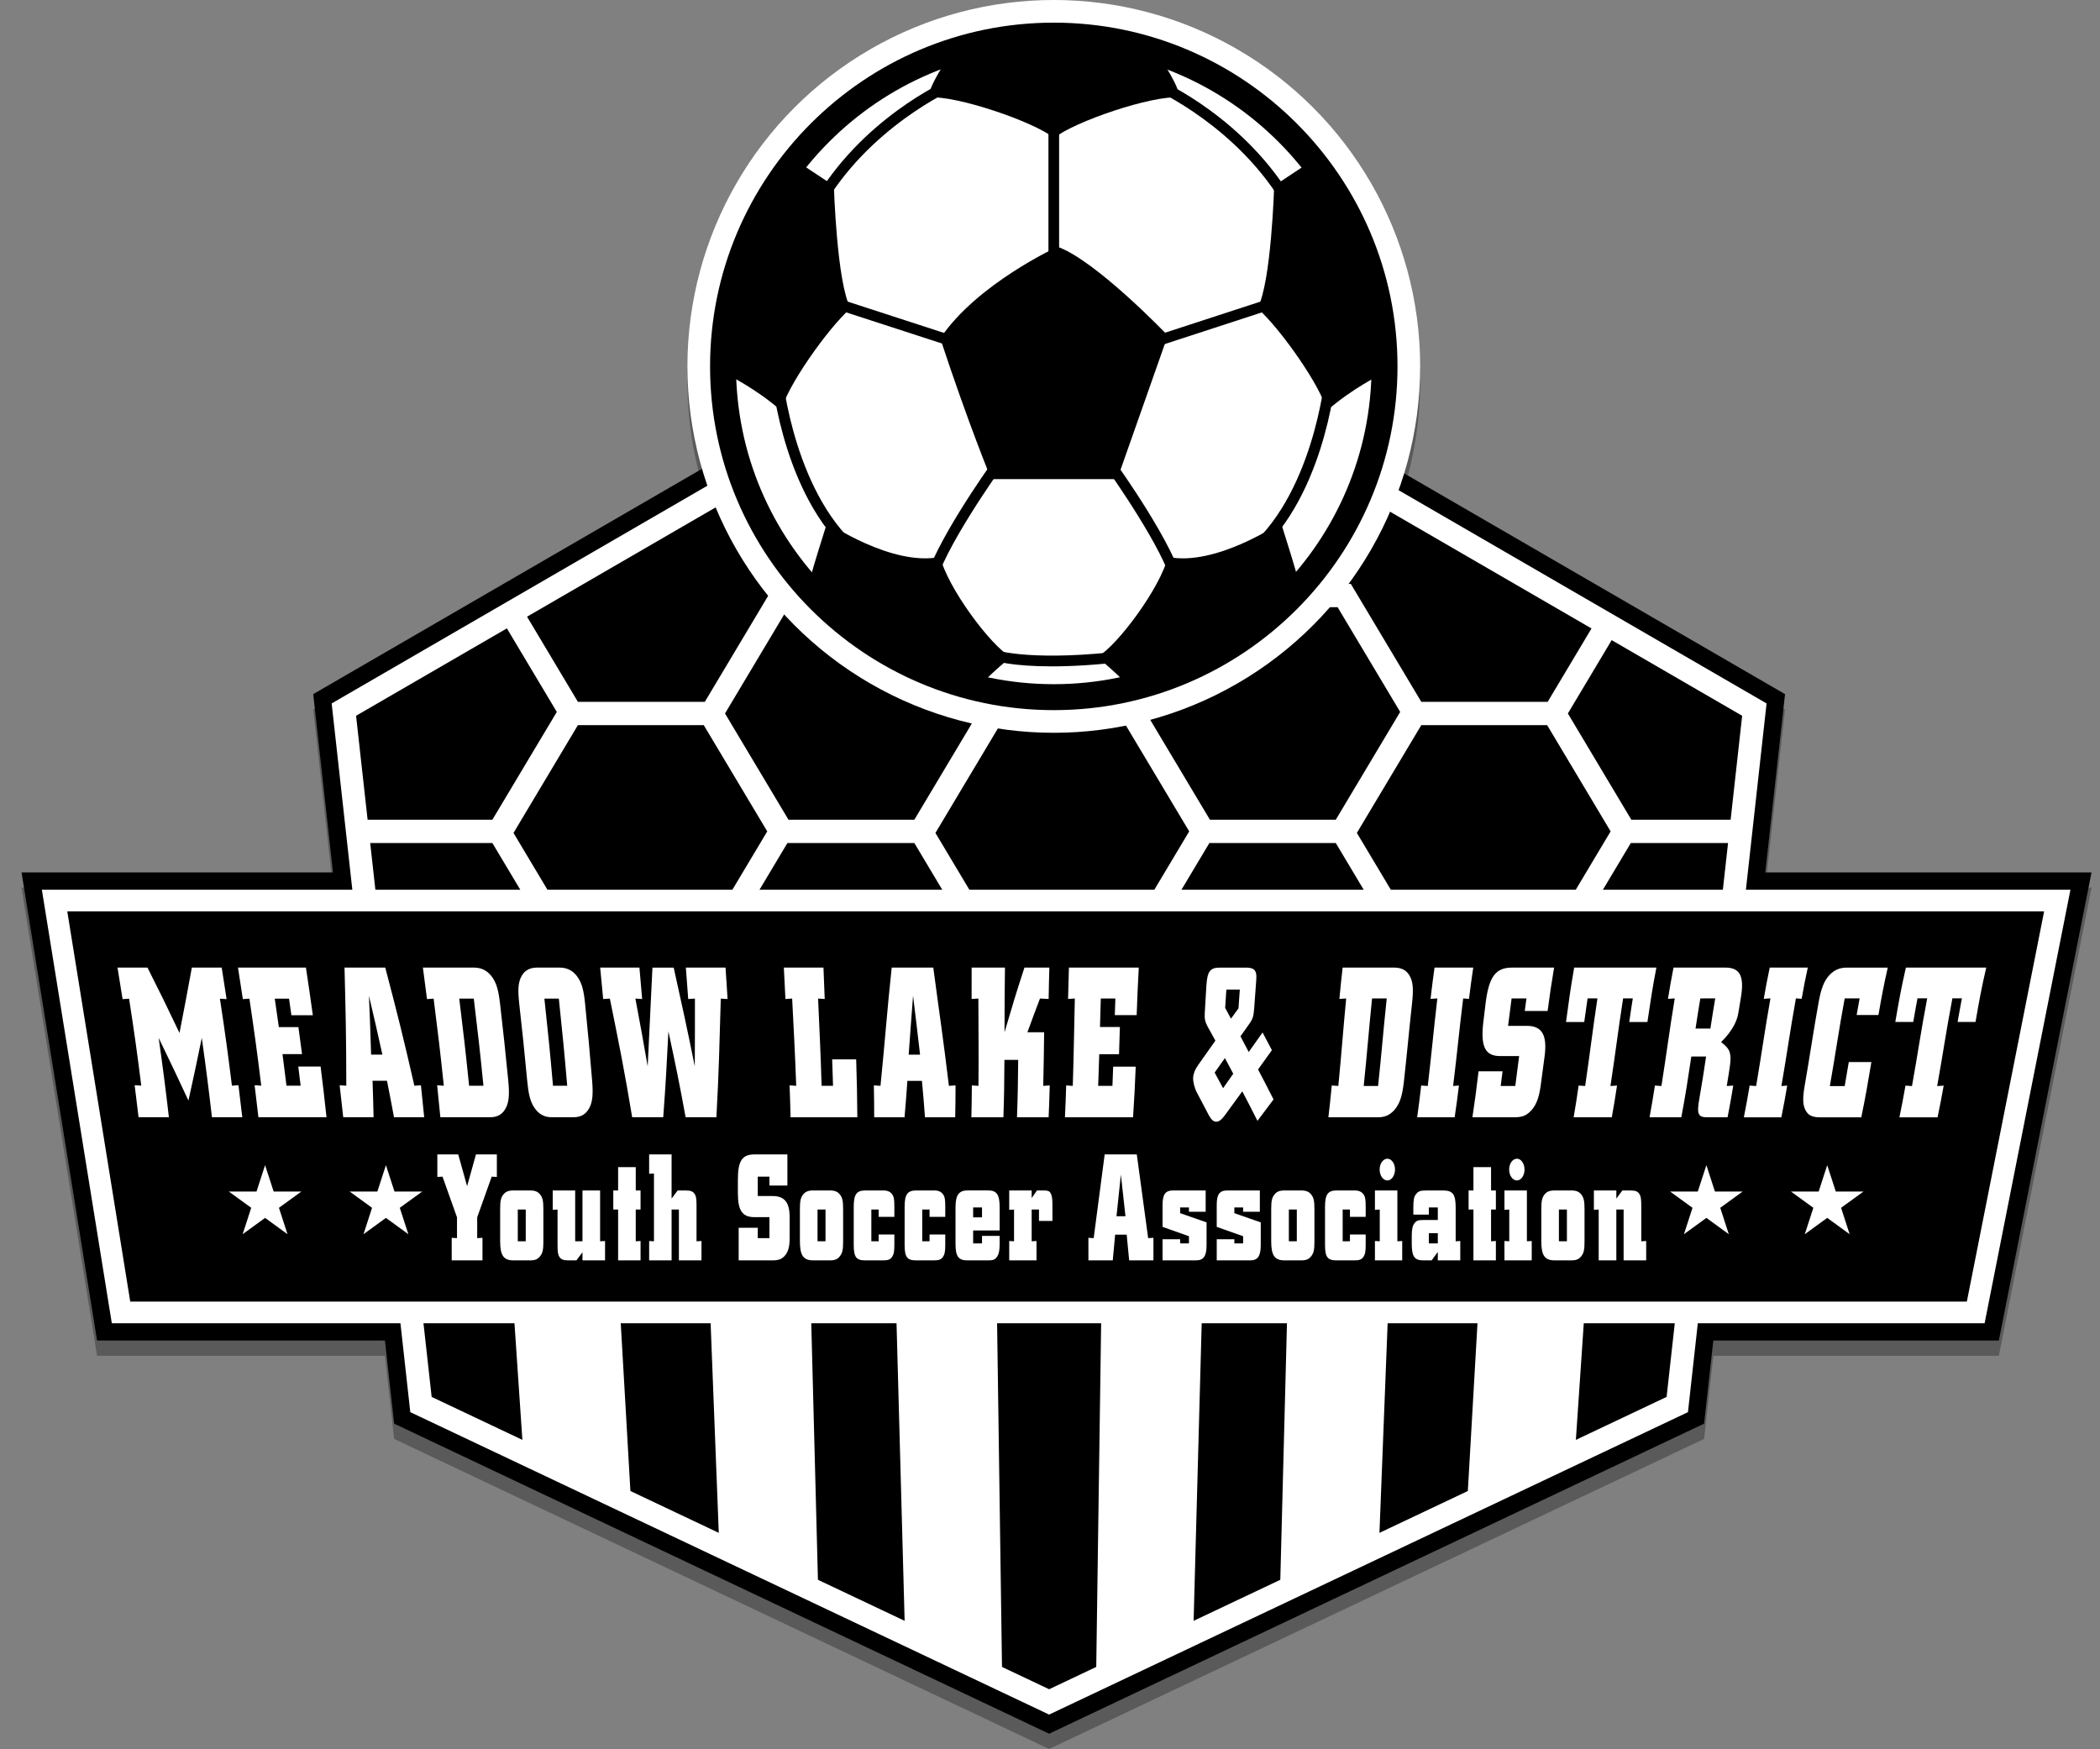
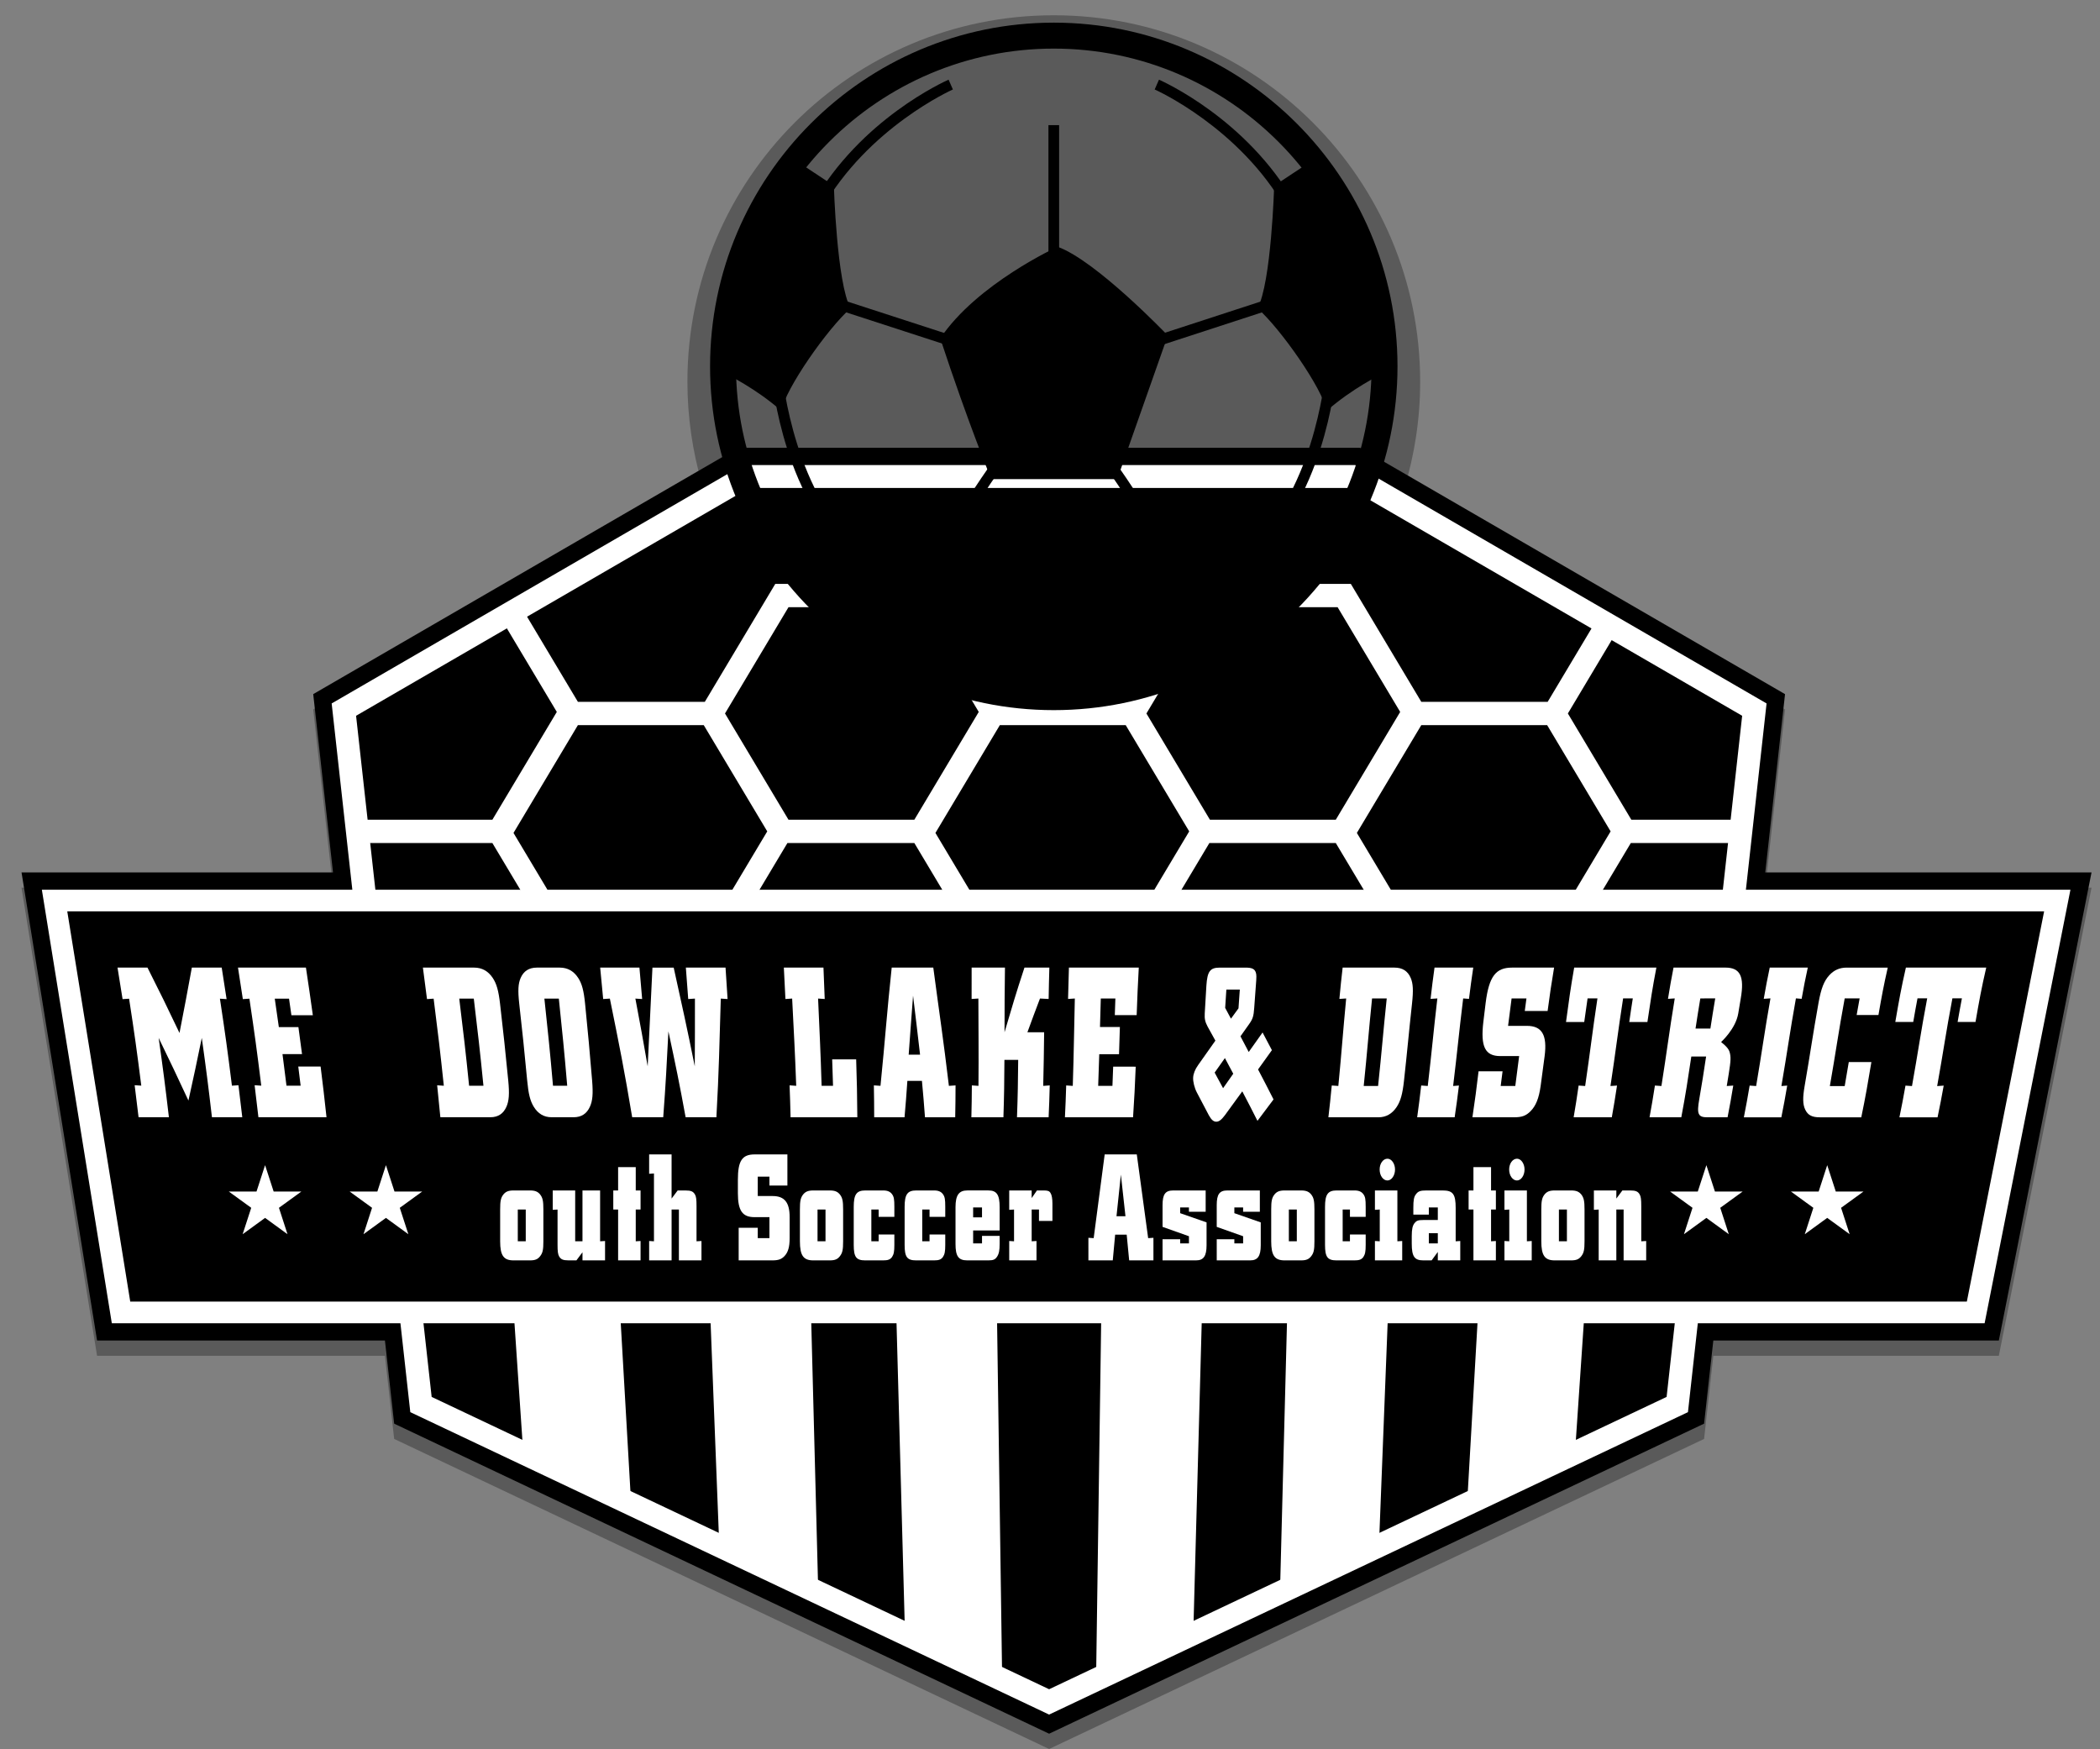
<svg xmlns="http://www.w3.org/2000/svg" version="1.1" id="Layer_1" x="0px" y="0px" width="300px" height="249.838px" viewBox="0 0 300 249.838" enable-background="new 0 0 300 249.838" xml:space="preserve">
  <rect x="0" y="0" width="300" height="249.838" fill="#808080" stroke="none" />
  <path opacity="0.3" d="M298.79,126.801l-13.242,66.87h-40.787l-1.32,11.875l-93.566,44.292l-93.565-44.292l-1.317-11.875H13.868  l-10.792-66.87h44.496l-2.826-25.466l55.544-32.188c-1.349-4.644-2.087-9.548-2.087-14.628c0-28.905,23.433-52.338,52.338-52.338  c28.905,0,52.339,23.433,52.339,52.338c0,5.321-0.801,10.455-2.279,15.293l54.404,31.525l-2.824,25.464H298.79z" />
  <polygon points="252.181,124.62 255.005,99.156 194.271,63.961 105.477,63.961 44.746,99.154 47.572,124.62 3.076,124.62   13.868,191.49 54.991,191.49 56.309,203.365 149.874,247.657 243.44,203.365 244.761,191.49 285.548,191.49 298.79,124.62 " />
  <polygon points="60.139,200.631 49.124,101.365 106.581,68.069 193.169,68.069 250.622,101.365 239.611,200.631 149.874,243.113 " />
  <polygon fill="#FFFFFF" points="182.853,227.503 196.993,220.807 198.459,183.249 184.045,181.613 " />
  <polygon fill="#FFFFFF" points="156.581,239.936 170.467,233.363 171.851,182.418 157.421,180.953 " />
  <polygon fill="#FFFFFF" points="209.584,214.844 224.998,207.548 226.676,182.793 211.36,183.978 " />
  <path fill="#FFFFFF" d="M248.88,117.096h-15.832l-9.067-15.178l7.096-11.879l-2.879-1.669l-7.101,11.884h-18.055L192.977,83.41  h-22.016l-10.069,16.844h-18.056L132.773,83.41h-22.02l-10.063,16.844H82.557l-8.105-13.566l-2.88,1.669l7.972,13.339l-9.204,15.399  H52.363l-1.834-3.068l0.862,7.765l0.817-1.367H70.34l10.065,16.841h22.019l10.063-16.841h18.134l10.064,16.841h22.018l10.064-16.841  h18.06l10.064,16.841h22.017l10.064-16.841h15.538L248.88,117.096z M100.535,133.939h-18.24l-8.938-14.958l9.201-15.399h17.978  l9.071,15.178L100.535,133.939z M130.62,117.096h-17.979l-9.07-15.178l9.07-15.179h18.243l8.938,14.958L130.62,117.096z   M160.815,133.939h-18.244l-8.938-14.957l9.202-15.4h17.98l9.072,15.178L160.815,133.939z M190.826,117.096h-17.979l-9.072-15.178  l9.072-15.179h18.242l8.937,14.958L190.826,117.096z M221.02,133.939h-18.242l-8.94-14.959l9.205-15.398h17.978l9.068,15.178  L221.02,133.939z" />
  <polygon fill="#FFFFFF" points="88.389,183.978 73.074,182.793 74.752,207.548 90.165,214.844 " />
  <polygon fill="#FFFFFF" points="115.704,181.613 101.292,183.249 102.754,220.807 116.896,227.503 " />
  <polygon fill="#FFFFFF" points="142.327,180.953 127.896,182.418 129.283,233.363 143.168,239.936 " />
  <path fill="#FFFFFF" d="M149.874,244.923l-91.26-43.201L47.381,100.485l58.76-34.051h87.466l58.761,34.051l-0.119,1.061  l-11.112,100.176L149.874,244.923z M61.664,199.545l88.21,41.758l88.213-41.758l10.793-97.299l-56.15-32.541h-85.709l-56.153,32.541  L61.664,199.545z" />
  <polygon fill="#FFFFFF" points="15.973,189.021 5.98,127.093 295.778,127.093 283.517,189.021 " />
  <polygon points="9.61,130.183 18.605,185.928 280.978,185.928 292.018,130.183 " />
-   <circle fill="#FFFFFF" cx="150.541" cy="52.338" r="52.339" />
  <path d="M150.541,101.441c-27.076,0-49.103-22.028-49.103-49.103s22.027-49.103,49.103-49.103c27.078,0,49.102,22.028,49.102,49.103  S177.618,101.441,150.541,101.441z M150.541,6.942c-25.032,0-45.397,20.365-45.397,45.396s20.366,45.396,45.397,45.396  c25.033,0,45.397-20.365,45.397-45.396S175.573,6.942,150.541,6.942z" />
  <path d="M151.087,35.253c0,0-11.518,5.248-16.766,13.084c4.089,12.403,7.292,20.104,7.292,20.104h17.992l7.224-20.513  C166.829,47.929,156.607,37.229,151.087,35.253z" />
  <path d="M121.509,44.044c-1.976-3.612-2.385-17.514-2.385-17.514l-4.634-3.066l-7.211,9.85c-2.85,7.463-3.488,20.136-3.488,20.136  s4.225,2.044,7.837,5.247C112.173,55.561,118.238,46.906,121.509,44.044z" />
  <path d="M134.321,79.549c-6.883,1.431-16.151-4.907-16.151-4.907s-2.726,8.519-2.521,8.587l2.453,4.975c0,0,6.951,4.907,7.496,5.179  c0.545,0.273,14.379,4.566,14.379,4.566s1.363-1.567,4.43-4.089C141.477,92.225,135.275,83.774,134.321,79.549z" />
-   <path d="M165.807,8.402L150.575,4.45l-15.231,3.953c0,0-2.794,4.089-2.658,5.52c3.885-0.341,15.061,3.476,17.889,5.793  c2.83-2.317,14.005-6.134,17.89-5.793C168.601,12.491,165.807,8.402,165.807,8.402z" />
  <path d="M179.641,44.044c1.977-3.612,2.386-17.514,2.386-17.514l4.634-3.066l7.211,9.85c2.85,7.463,3.488,20.136,3.488,20.136  s-4.225,2.044-7.837,5.247C188.978,55.561,182.912,46.906,179.641,44.044z" />
  <path d="M166.829,79.549c6.883,1.431,16.151-4.907,16.151-4.907s2.726,8.519,2.521,8.587l-2.453,4.975c0,0-6.951,4.907-7.497,5.179  c-0.545,0.273-14.379,4.566-14.379,4.566s-1.363-1.567-4.43-4.089C159.674,92.225,165.875,83.774,166.829,79.549z" />
  <rect x="149.778" y="17.875" width="1.525" height="23.205" />
  <path d="M117.403,29.853l-1.329-0.751c6.862-12.105,18.93-17.495,19.439-17.719l0.613,1.398  C136.006,12.834,124.005,18.204,117.403,29.853z" />
  <path d="M122.542,80.085c-10.501-8.105-12.22-25.511-12.288-26.248l1.521-0.141c0.015,0.173,1.729,17.484,11.7,25.181  L122.542,80.085z" />
  <rect x="119.186" y="45.552" transform="matrix(0.951 0.309 -0.309 0.951 20.599 -37.462)" width="18.823" height="1.528" />
  <path d="M133.57,83.725l-1.495-0.309c1.109-5.367,9.232-16.753,9.577-17.236l1.24,0.888C142.81,67.184,134.615,78.673,133.57,83.725  z" />
  <path d="M150.247,95.189c-5.65,0-8.065-0.76-8.214-0.808l0.473-1.452c0.056,0.016,5.356,1.642,18.752-0.031l0.188,1.514  C156.803,94.995,153.11,95.189,150.247,95.189z" />
  <path d="M183.679,29.853c-6.614-11.666-18.604-17.019-18.724-17.071l0.613-1.399c0.507,0.224,12.578,5.614,19.439,17.719  L183.679,29.853z" />
  <path d="M178.538,80.085l-0.933-1.208c9.979-7.704,11.688-25.007,11.7-25.181l1.521,0.141  C190.758,54.574,189.041,71.979,178.538,80.085z" />
  <rect x="171.722" y="36.904" transform="matrix(0.31 0.951 -0.951 0.31 163.052 -132.031)" width="1.528" height="18.823" />
  <path d="M167.511,83.725c-1.044-5.053-9.238-16.541-9.319-16.657l1.239-0.888c0.345,0.482,8.468,11.869,9.575,17.236L167.511,83.725  z" />
  <path fill="#FFFFFF" d="M19.236,155.019c0.379,0.025,0.568,0.038,0.948,0.063c-0.631-4.983-0.979-7.487-1.743-12.42  c-0.372,0.021-0.558,0.034-0.93,0.06c-0.28-1.81-0.424-2.709-0.723-4.502c1.71,0,2.565,0,4.28,0  c1.868,3.697,2.782,5.571,4.574,9.336c0.737-3.765,1.086-5.639,1.764-9.336c1.704,0,2.557,0,4.266,0  c0.286,1.789,0.426,2.692,0.698,4.502c-0.381-0.025-0.572-0.038-0.953-0.063c0.747,4.932,1.094,7.445,1.716,12.429  c0.373-0.026,0.559-0.039,0.932-0.064c0.228,1.832,0.337,2.743,0.546,4.57c-1.734,0-2.601,0-4.334,0  c-0.524-4.523-0.817-6.807-1.451-11.33c-0.733,3.574-1.113,5.371-1.907,8.949c-1.667-3.578-2.519-5.38-4.254-8.949  c0.64,4.523,0.933,6.803,1.463,11.326c-1.733,0-2.6,0-4.334,0C19.579,157.766,19.468,156.85,19.236,155.019z" />
  <path fill="#FFFFFF" d="M36.374,155.022c0.379,0.025,0.57,0.038,0.949,0.064c-0.614-4.983-0.959-7.497-1.695-12.429  c-0.375,0.025-0.562,0.038-0.937,0.063c-0.271-1.81-0.409-2.713-0.693-4.502c3.873,0,5.814,0,9.706,0  c0.407,2.696,0.606,4.06,0.987,6.802c-1.226,0-1.839,0-3.063,0c-0.133-0.949-0.201-1.422-0.339-2.368c-0.814,0-1.222,0-2.037,0.005  c0.239,1.618,0.355,2.432,0.582,4.063c1.118,0,1.677,0,2.796,0c0.212,1.537,0.315,2.313,0.516,3.858c-1.117,0-1.675,0-2.791,0  c0.236,1.802,0.351,2.705,0.571,4.511c0.808,0,1.212,0,2.022,0c-0.132-1.095-0.2-1.645-0.339-2.738c1.276,0,1.915,0,3.191,0  c0.361,2.9,0.531,4.353,0.843,7.24c-3.891,0-5.836,0-9.727,0C36.709,157.77,36.6,156.854,36.374,155.022z" />
-   <path fill="#FFFFFF" d="M48.521,155.027c0.38,0.025,0.57,0.038,0.95,0.063c-0.005-6.789-0.085-10.239-0.253-16.871  c2.325,0,3.49,0,5.82,0c1.744,6.628,2.61,10.086,4.158,16.875c0.375-0.025,0.562-0.038,0.937-0.063  c0.197,1.827,0.292,2.743,0.467,4.562c-1.727,0-2.589,0-4.315,0c-0.384-2.078-0.586-3.122-1-5.209c-0.826,0-1.239,0-2.065,0  c0.072,2.087,0.102,3.131,0.148,5.209c-1.734,0-2.601,0-4.335,0C48.839,157.77,48.737,156.858,48.521,155.027z M54.625,150.645  c-0.741-3.378-1.129-5.064-1.917-8.404c0.14,3.34,0.207,5.026,0.308,8.404C53.659,150.645,53.981,150.645,54.625,150.645z" />
  <path fill="#FFFFFF" d="M61,142.718c-0.231-1.814-0.349-2.713-0.585-4.498c2.925,0,4.39,0,7.323,0c1.126,0,2.007,0.503,2.656,1.479  c0.545,0.821,0.826,1.801,1.042,3.684c0.499,4.357,0.746,6.576,1.171,10.972c0.185,1.904,0.109,2.901-0.256,3.735  c-0.435,0.993-1.19,1.504-2.289,1.504c-2.862,0-4.292,0-7.153,0c-0.171-1.818-0.263-2.734-0.457-4.562  c0.38,0.025,0.57,0.038,0.951,0.063c-0.523-4.987-0.83-7.509-1.455-12.441C61.569,142.675,61.379,142.692,61,142.718z   M67.684,142.649c-0.831,0-1.247,0-2.077,0c0.604,4.937,0.903,7.458,1.407,12.445c0.819,0,1.229,0,2.049,0  C68.57,150.107,68.276,147.586,67.684,142.649z" />
  <path fill="#FFFFFF" d="M79.964,138.22c1.131,0,2.005,0.503,2.638,1.479c0.531,0.817,0.796,1.801,0.982,3.684  c0.428,4.357,0.645,6.581,1.005,10.977c0.156,1.903,0.064,2.9-0.314,3.73c-0.448,0.993-1.212,1.504-2.311,1.504  c-1.271,0-1.907,0-3.179,0c-1.098,0-1.935-0.516-2.539-1.504c-0.508-0.834-0.755-1.831-0.933-3.73  c-0.411-4.4-0.652-6.619-1.136-10.977c-0.209-1.883-0.155-2.862,0.2-3.684c0.423-0.976,1.186-1.479,2.316-1.479  C78.002,138.22,78.656,138.22,79.964,138.22z M79.833,142.649c-0.825,0-1.237,0-2.063,0c0.527,4.933,0.795,7.462,1.23,12.45  c0.813,0,1.218,0,2.03,0C80.607,150.111,80.346,147.582,79.833,142.649z" />
  <path fill="#FFFFFF" d="M87.123,142.646c-0.382,0.025-0.573,0.038-0.955,0.063c-0.171-1.811-0.257-2.709-0.428-4.489  c2.241,0,3.364,0,5.608,0c0.153,1.78,0.231,2.679,0.388,4.489c-0.387-0.025-0.581-0.038-0.968-0.063  c0.722,3.837,1.086,5.797,1.758,9.681c0.299-5.694,0.393-8.578,0.68-14.106c1.214,0,1.821,0,3.036,0  c1.219,5.524,1.864,8.412,3.012,14.106c0.028-3.884,0.019-5.844,0.021-9.681c-0.383,0.025-0.575,0.038-0.958,0.063  c-0.137-1.811-0.207-2.713-0.338-4.489c2.266,0,3.399,0,5.668,0c0.113,1.776,0.172,2.675,0.293,4.489  c-0.388-0.025-0.582-0.038-0.97-0.063c-0.207,6.721-0.254,10.227-0.628,16.951c-1.759,0-2.639,0-4.398-0.004  c-0.887-4.859-1.407-7.36-2.457-12.267c-0.252,4.906-0.374,7.402-0.741,12.267c-1.775,0-2.662,0-4.436,0  C89.19,152.863,88.488,149.366,87.123,142.646z" />
  <path fill="#FFFFFF" d="M112.797,155.04c0.379,0.029,0.569,0.042,0.948,0.067c-0.181-4.987-0.332-7.53-0.581-12.467  c-0.383,0.025-0.577,0.039-0.96,0.064c-0.096-1.811-0.143-2.709-0.226-4.485c2.262,0,3.395,0,5.659,0  c0.066,1.776,0.104,2.675,0.179,4.485c-0.379-0.025-0.568-0.039-0.948-0.064c0.217,4.937,0.354,7.479,0.505,12.467  c0.652,0,0.979,0,1.631,0c-0.042-1.508-0.068-2.266-0.122-3.777c1.372,0,2.057,0,3.427,0c0.102,3.326,0.145,4.991,0.166,8.267  c-3.814,0-5.722,0-9.537,0C112.897,157.787,112.867,156.871,112.797,155.04z" />
  <path fill="#FFFFFF" d="M124.838,155.044c0.379,0.025,0.569,0.038,0.946,0.063c0.682-6.789,0.901-10.303,1.602-16.888  c2.375,0,3.563,0,5.941,0c0.871,6.581,1.423,10.099,2.23,16.893c0.381-0.025,0.571-0.039,0.95-0.064  c-0.006,1.832-0.013,2.743-0.049,4.549c-1.727,0-2.59,0-4.317,0c-0.151-2.062-0.243-3.104-0.435-5.196c-0.833,0-1.248,0-2.081,0  c-0.145,2.092-0.224,3.135-0.405,5.196c-1.733,0-2.602,0-4.336,0C124.881,157.787,124.87,156.875,124.838,155.044z M131.436,150.652  c-0.385-3.39-0.598-5.09-0.999-8.425c-0.26,3.335-0.373,5.035-0.626,8.425C130.46,150.652,130.786,150.652,131.436,150.652z" />
  <path fill="#FFFFFF" d="M138.836,155.048c0.377,0.025,0.567,0.039,0.946,0.064c0.042-4.988-0.004-7.539-0.013-12.476  c-0.386,0.025-0.58,0.038-0.967,0.063c-0.006-1.81-0.006-2.709,0.004-4.48c1.904,0,2.856,0,4.76,0  c-0.057,3.616-0.051,5.49-0.06,9.234c1.103-3.744,1.653-5.618,2.845-9.234c1.423,0,2.134,0,3.557,0  c-0.053,1.768-0.07,2.666-0.102,4.48c-0.494-0.025-0.741-0.038-1.237-0.063c-0.729,1.912-1.084,2.879-1.795,4.817  c0.956,0,1.433,0,2.389,0c-0.04,3.058-0.055,4.604-0.132,7.662c0.373-0.029,0.56-0.038,0.931-0.068  c-0.047,1.832-0.077,2.748-0.158,4.549c-1.808,0-2.711,0-4.519,0c0.117-3.241,0.139-4.897,0.172-8.198c-0.788,0-1.182,0-1.968,0  c-0.021,3.301-0.036,4.957-0.143,8.198c-1.832,0-2.747,0-4.577,0C138.813,157.791,138.823,156.88,138.836,155.048z" />
  <path fill="#FFFFFF" d="M152.313,155.053c0.375,0.025,0.566,0.038,0.941,0.063c0.162-4.987,0.17-7.547,0.294-12.483  c-0.388,0.025-0.579,0.038-0.967,0.063c0.038-1.811,0.063-2.709,0.123-4.477c3.995,0,5.989,0,9.979,0  c-0.148,2.666-0.2,4.033-0.302,6.785c-1.248,0-1.874,0-3.122,0c0.029-0.954,0.047-1.427,0.081-2.372c-0.831,0-1.248,0-2.083,0  c-0.052,1.622-0.072,2.436-0.115,4.076c1.138,0,1.704,0,2.841,0c-0.047,1.55-0.072,2.329-0.123,3.884c-1.133,0-1.695,0-2.824,0  c-0.056,1.811-0.081,2.718-0.153,4.523c0.813,0,1.223,0,2.036,0c0.047-1.095,0.068-1.644,0.106-2.747c1.286,0,1.934,0,3.22,0.004  c-0.119,2.914-0.188,4.37-0.379,7.224c-3.893,0-5.84,0-9.732,0C152.225,157.796,152.254,156.88,152.313,155.053z" />
  <path fill="#FFFFFF" d="M181.933,157.05c-0.916,1.231-1.371,1.845-2.296,3.059c-0.843-1.67-1.277-2.513-2.168-4.213  c-0.992,1.376-1.49,2.062-2.491,3.421c-0.503,0.664-0.844,0.915-1.223,0.915c-0.4,0-0.711-0.281-1.061-0.915  c-0.673-1.295-1.014-1.951-1.717-3.263c-0.336-0.644-0.563-1.547-0.528-2.126c0.03-0.549,0.269-1.167,0.707-1.78  c0.984-1.396,1.479-2.1,2.471-3.497c-0.443-0.805-0.669-1.205-1.111-2.006c-0.354-0.677-0.456-1.095-0.409-1.899  c0.09-1.593,0.132-2.386,0.234-3.953c0.136-2.057,0.536-2.572,1.908-2.572c1.486,0,2.228,0,3.714,0c0.873,0,1.27,0.184,1.436,0.686  c0.115,0.341,0.106,0.652,0.009,1.883c-0.099,1.265-0.146,1.904-0.234,3.186c-0.081,1.185-0.209,1.572-0.687,2.254  c-0.511,0.72-0.767,1.082-1.277,1.806c0.478,0.895,0.711,1.342,1.18,2.236c0.788-1.116,1.185-1.674,1.977-2.786  c0.536,1.01,0.805,1.517,1.333,2.526c-0.792,1.103-1.188,1.652-1.977,2.756C180.625,154.486,181.068,155.347,181.933,157.05z   M173.521,153.217c0.485,0.895,0.729,1.337,1.205,2.228c0.584-0.826,0.873-1.239,1.453-2.065c-0.474-0.895-0.712-1.342-1.193-2.236  C174.397,151.973,174.108,152.391,173.521,153.217z M176.928,144.038c0.072-1.078,0.106-1.614,0.188-2.68c-0.771,0-1.154,0-1.921,0  c-0.072,1.04-0.106,1.563-0.17,2.615c0.332,0.613,0.498,0.925,0.826,1.542C176.28,144.924,176.498,144.626,176.928,144.038z" />
  <path fill="#FFFFFF" d="M191.342,142.692c0.17-1.811,0.26-2.709,0.464-4.473c2.964,0,4.446,0,7.407,0  c1.137,0,1.899,0.498,2.313,1.465c0.349,0.813,0.396,1.789,0.191,3.676c-0.477,4.362-0.66,6.619-1.146,11.023  c-0.209,1.908-0.494,2.9-1.035,3.727c-0.644,0.979-1.512,1.491-2.611,1.491c-2.862,0-4.293,0-7.155,0  c0.213-1.798,0.307-2.709,0.481-4.541c0.375,0.026,0.566,0.039,0.941,0.064c0.485-4.987,0.647-7.564,1.12-12.497  C191.925,142.653,191.729,142.666,191.342,142.692z M198.105,142.628c-0.84,0-1.257,0-2.096,0c-0.503,4.933-0.678,7.51-1.193,12.497  c0.822,0,1.231,0,2.054,0C197.402,150.138,197.581,147.561,198.105,142.628z" />
  <path fill="#FFFFFF" d="M203.028,155.061c0.375,0.026,0.563,0.039,0.938,0.068c0.588-4.991,0.792-7.568,1.371-12.505  c-0.388,0.025-0.583,0.038-0.971,0.063c0.213-1.81,0.319-2.709,0.566-4.468c2.215,0,3.322,0,5.533,0  c-0.265,1.759-0.384,2.658-0.609,4.468c-0.332-0.025-0.498-0.038-0.831-0.063c-0.608,4.937-0.826,7.514-1.435,12.505  c0.332-0.025,0.498-0.038,0.83-0.063c-0.226,1.831-0.345,2.743-0.613,4.536c-2.138,0-3.212,0-5.354,0  C202.705,157.804,202.815,156.893,203.028,155.061z" />
  <path fill="#FFFFFF" d="M211.224,153.029c1.371,0,2.058,0,3.429,0c-0.106,0.844-0.157,1.261-0.269,2.1c0.835,0,1.252,0,2.087,0  c0.23-1.699,0.337-2.56,0.55-4.271c-1.073,0-1.61,0-2.688,0c-2.186,0-2.846-1.347-2.424-4.895c0.128-1.099,0.196-1.644,0.332-2.734  c0.481-3.804,1.479-5.009,3.766-5.009c2.402,0,3.604,0,6.006,0c-0.409,2.428-0.584,3.676-0.925,6.197c-1.303,0-1.955,0-3.263,0  c0.094-0.72,0.141-1.082,0.239-1.793c-0.848,0-1.274,0-2.121,0c-0.209,1.555-0.308,2.343-0.503,3.918c1.077,0,1.614,0,2.684,0  c2.155,0,2.926,1.295,2.538,4.315c-0.222,1.712-0.332,2.572-0.57,4.271c-0.252,1.806-0.699,2.862-1.457,3.62  c-0.639,0.635-1.218,0.853-2.317,0.853c-2.39,0-3.582,0-5.972,0C210.738,157.012,210.904,155.683,211.224,153.029z" />
  <path fill="#FFFFFF" d="M225.518,155.069c0.375,0.025,0.563,0.038,0.933,0.064c0.737-4.992,1.01-7.578,1.755-12.514  c-0.562,0-0.843,0-1.409,0c-0.196,1.341-0.294,2.014-0.478,3.373c-1.043,0-1.563,0-2.603,0c0.426-3.165,0.639-4.741,1.167-7.773  c4.707,0,7.058,0,11.743,0c-0.579,3.028-0.813,4.604-1.282,7.773c-1.039,0-1.555,0-2.594,0c0.196-1.359,0.294-2.036,0.507-3.373  c-0.554,0-0.831,0-1.384,0c-0.768,4.936-1.048,7.525-1.807,12.514c0.375-0.026,0.563-0.039,0.938-0.064  c-0.281,1.832-0.426,2.743-0.746,4.532c-2.181,0-3.271,0-5.451,0C225.113,157.813,225.254,156.901,225.518,155.069z" />
  <path fill="#FFFFFF" d="M236.417,155.069c0.371,0.025,0.559,0.038,0.929,0.064c0.792-4.988,1.091-7.582,1.904-12.514  c-0.388,0.025-0.58,0.038-0.967,0.063c0.293-1.814,0.451-2.709,0.792-4.464c2.973,0,4.459,0,7.424,0c2.1,0,2.726,1.273,2.181,4.396  c-0.145,0.856-0.217,1.286-0.357,2.146c-0.367,2.224-2.445,4.081-2.445,4.081c0.009,0.08,0.984,0.694,1.197,1.401  c0.217,0.724,0.188,1.269-0.111,3.147c-0.115,0.702-0.17,1.052-0.285,1.746c0.371-0.025,0.558-0.038,0.929-0.064  c-0.303,1.832-0.465,2.743-0.813,4.532c-1.159,0-1.738,0-2.896,0c-1.32,0-1.517-0.464-1.154-2.543  c0.422-2.428,0.609-3.667,0.984-6.138c-0.844,0-1.266,0-2.113,0c-0.528,3.51-0.788,5.277-1.431,8.681c-1.814,0-2.722,0-4.536,0  C235.979,157.813,236.128,156.901,236.417,155.069z M244.34,146.93c0.268-1.737,0.404-2.603,0.693-4.314  c-0.852,0-1.277,0.005-2.129,0.005c-0.285,1.707-0.422,2.572-0.686,4.31C243.066,146.93,243.492,146.93,244.34,146.93z" />
  <path fill="#FFFFFF" d="M249.949,155.073c0.37,0.026,0.558,0.039,0.928,0.064c0.848-4.987,1.172-7.586,2.045-12.522  c-0.384,0.025-0.575,0.038-0.958,0.064c0.319-1.811,0.485-2.709,0.855-4.46c2.177,0,3.263,0,5.436,0  c-0.38,1.751-0.554,2.649-0.878,4.46c-0.328-0.026-0.489-0.039-0.817-0.064c-0.886,4.937-1.214,7.535-2.074,12.522  c0.332-0.025,0.498-0.038,0.83-0.064c-0.315,1.832-0.477,2.743-0.839,4.532c-2.143,0-3.212,0-5.354,0  C249.477,157.816,249.638,156.905,249.949,155.073z" />
  <path fill="#FFFFFF" d="M265.896,159.605c-2.364,0-3.548,0-5.912,0c-1.142,0-1.725-0.315-2.1-1.107  c-0.354-0.749-0.366-1.712-0.081-3.356c0.822-4.736,1.146-7.193,1.985-11.888c0.379-2.112,0.801-3.139,1.546-3.952  c0.682-0.737,1.465-1.082,2.496-1.082c2.343,0,3.514,0,5.848,0c-0.596,2.637-0.848,4.008-1.329,6.768c-1.243,0-1.869,0-3.113,0  c0.166-0.953,0.251-1.431,0.426-2.376c-0.852,0.004-1.277,0.004-2.134,0.004c-0.911,4.933-1.243,7.535-2.121,12.526  c0.848,0,1.273,0,2.121,0c0.238-1.367,0.357-2.057,0.584-3.433c1.295,0,1.938,0,3.229,0  C266.803,154.907,266.539,156.514,265.896,159.605z" />
  <path fill="#FFFFFF" d="M272.212,155.078c0.371,0.025,0.559,0.038,0.929,0.063c0.895-4.987,1.235-7.594,2.172-12.53  c-0.554,0-0.83,0-1.384,0c-0.256,1.342-0.375,2.019-0.609,3.377c-1.026,0-1.537,0-2.563,0c0.549-3.173,0.826-4.749,1.512-7.769  c4.608,0,6.904,0,11.479,0c-0.698,3.016-0.979,4.596-1.533,7.765c-1.022,0-1.533,0-2.556,0c0.238-1.358,0.357-2.036,0.613-3.373  c-0.541,0-0.813,0-1.358,0c-0.941,4.937-1.278,7.543-2.177,12.535c0.375-0.026,0.558-0.039,0.933-0.068  c-0.332,1.836-0.502,2.743-0.877,4.527c-2.181,0-3.271,0-5.448,0C271.714,157.821,271.884,156.909,272.212,155.078z" />
-   <path fill="#FFFFFF" d="M64.531,176.817l0.754,0.047v-2.973l-2.068-5.81l-0.739,0.042v-3.22h2.984l1.267,4.54l1.267-4.54h2.983v3.22  l-0.737-0.042l-2.07,5.81v2.973l0.754-0.047v3.225h-4.396V176.817z" />
  <path fill="#FFFFFF" d="M71.45,172.779c0-1.227,0.096-1.683,0.466-2.155c0.336-0.408,0.722-0.57,1.442-0.57h2.359  c0.72,0,1.105,0.162,1.442,0.57c0.371,0.473,0.466,0.929,0.466,2.155v4.536c0,1.227-0.096,1.657-0.466,2.134  c-0.336,0.431-0.705,0.593-1.442,0.593h-2.359c-1.41,0-1.908-0.703-1.908-2.727V172.779z M75.107,177.315v-4.536H73.97v4.536H75.107  z" />
  <path fill="#FFFFFF" d="M85.731,177.315l0.705-0.042v2.769h-3.224v-1.159l-0.867,1.159h-1.091c-0.817,0-1.122-0.137-1.378-0.566  c-0.177-0.32-0.226-0.707-0.226-1.683v-5.014l-0.69,0.043v-2.769h3.209v7.262h1.042v-7.262h2.519V177.315z" />
  <path fill="#FFFFFF" d="M88.302,172.779h-0.69v-2.726h0.69v-3.335h2.519v3.335h0.688v2.726h-0.688v4.536l0.688-0.042v2.769h-3.207  V172.779z" />
  <path fill="#FFFFFF" d="M92.734,177.273l0.69,0.042v-9.689l-0.69,0.047v-2.769h3.207v6.308l0.867-1.158h1.091  c0.817,0,1.122,0.136,1.38,0.57c0.177,0.315,0.224,0.703,0.224,1.679v5.013l0.707-0.042v2.769h-3.225v-7.263h-1.043v7.263h-3.207  V177.273z" />
  <path fill="#FFFFFF" d="M105.524,175.386h2.728v1.479h1.667v-2.999h-2.134c-1.731,0-2.373-0.928-2.373-3.424v-1.93  c0-2.7,0.609-3.607,2.39-3.607h4.683v4.446h-2.566v-1.269h-1.667v2.769h2.117c1.7,0,2.437,0.906,2.437,3.015v2.999  c0,1.27-0.224,2.019-0.737,2.564c-0.432,0.451-0.867,0.613-1.749,0.613h-4.796V175.386z" />
  <path fill="#FFFFFF" d="M114.273,172.779c0-1.227,0.096-1.683,0.464-2.155c0.336-0.408,0.722-0.57,1.444-0.57h2.357  c0.722,0,1.107,0.162,1.444,0.57c0.369,0.473,0.464,0.929,0.464,2.155v4.536c0,1.227-0.096,1.657-0.464,2.134  c-0.336,0.431-0.707,0.593-1.444,0.593h-2.357c-1.412,0-1.908-0.703-1.908-2.727V172.779z M117.93,177.315v-4.536h-1.14v4.536  H117.93z" />
  <path fill="#FFFFFF" d="M127.766,176.34v1.479c0,0.976-0.081,1.358-0.336,1.746c-0.272,0.362-0.577,0.478-1.284,0.478h-2.534  c-1.299,0-1.65-0.478-1.65-2.224v-5.427c0-1.768,0.4-2.338,1.65-2.338h2.583c0.594,0,0.995,0.183,1.25,0.545  c0.258,0.362,0.321,0.703,0.321,1.793v1.432h-2.245v-1.044h-1.043v4.536h1.043v-0.976H127.766z" />
  <path fill="#FFFFFF" d="M135.037,176.34v1.479c0,0.976-0.081,1.358-0.337,1.746c-0.272,0.362-0.577,0.478-1.284,0.478h-2.534  c-1.299,0-1.65-0.478-1.65-2.224v-5.427c0-1.768,0.4-2.338,1.65-2.338h2.583c0.594,0,0.995,0.183,1.25,0.545  c0.258,0.362,0.322,0.703,0.322,1.793v1.432h-2.245v-1.044h-1.044v4.536h1.044v-0.976H135.037z" />
  <path fill="#FFFFFF" d="M142.806,176.545v1.158c0,0.907-0.098,1.405-0.371,1.814c-0.272,0.409-0.545,0.524-1.218,0.524h-3.048  c-1.25,0-1.667-0.593-1.667-2.339v-5.265c0-1.703,0.481-2.385,1.685-2.385h3.014c1.188,0,1.605,0.613,1.605,2.385v3.335h-3.786  v1.841h1.267v-1.069H142.806z M140.287,173.892v-1.41h-1.267v1.41H140.287z" />
  <path fill="#FFFFFF" d="M144.173,177.273l0.69,0.042v-4.536l-0.69,0.043v-2.769h3.208v1.09l0.754-1.09h0.931  c0.609,0,0.834,0.068,1.009,0.366c0.177,0.272,0.272,0.792,0.272,1.521v2.471h-1.923v-1.632h-1.043v4.536l0.69-0.042v2.769h-3.897  V177.273z" />
  <path fill="#FFFFFF" d="M155.486,176.817l0.754,0.047l1.572-11.96h4.587l1.623,11.96l0.754-0.047v3.225h-3.467l-0.354-3.676h-1.648  l-0.341,3.676h-3.48V176.817z M160.781,173.733l-0.656-5.945l-0.626,5.945H160.781z" />
  <path fill="#FFFFFF" d="M166.079,177.021h2.518v0.593h1.252v-1.022l-3.77-1.338v-3.088c0-1.567,0.388-2.112,1.525-2.112h4.634v3.041  h-2.39v-0.613h-1.252v0.817l3.77,1.316v3.271c0,1.542-0.43,2.155-1.491,2.155h-4.796V177.021z" />
  <path fill="#FFFFFF" d="M173.818,177.021h2.518v0.593h1.252v-1.022l-3.77-1.338v-3.088c0-1.567,0.384-2.112,1.521-2.112h4.639v3.041  h-2.39v-0.613h-1.252v0.817l3.77,1.316v3.271c0,1.542-0.435,2.155-1.491,2.155h-4.796V177.021z" />
  <path fill="#FFFFFF" d="M181.601,172.779c0-1.227,0.098-1.683,0.469-2.155c0.336-0.408,0.72-0.57,1.443-0.57h2.355  c0.724,0,1.107,0.162,1.444,0.57c0.37,0.473,0.464,0.929,0.464,2.155v4.536c0,1.227-0.094,1.657-0.464,2.134  c-0.337,0.431-0.707,0.593-1.444,0.593h-2.355c-1.414,0-1.912-0.703-1.912-2.727V172.779z M185.259,177.315v-4.536h-1.137v4.536  H185.259z" />
  <path fill="#FFFFFF" d="M195.098,176.34v1.479c0,0.976-0.081,1.358-0.336,1.746c-0.272,0.362-0.579,0.478-1.286,0.478h-2.534  c-1.3,0-1.653-0.478-1.653-2.224v-5.427c0-1.768,0.405-2.338,1.653-2.338h2.585c0.592,0,0.992,0.183,1.248,0.545  c0.26,0.362,0.323,0.703,0.323,1.793v1.432h-2.249v-1.044h-1.039v4.536h1.039v-0.976H195.098z" />
  <path fill="#FFFFFF" d="M196.418,177.273l0.69,0.042v-4.536l-0.69,0.043v-2.769h3.208v7.262l0.689-0.042v2.769h-3.897V177.273z   M199.289,167.06c0,0.864-0.498,1.567-1.09,1.567c-0.614,0-1.107-0.703-1.107-1.567c0-0.86,0.493-1.542,1.12-1.542  C198.791,165.518,199.289,166.221,199.289,167.06z" />
  <path fill="#FFFFFF" d="M205.401,180.042v-1.206l-0.882,1.206h-1.188c-1.265,0-1.652-0.546-1.652-2.407v-1.064  c0-1.001,0.115-1.499,0.404-1.861c0.272-0.341,0.512-0.435,1.235-0.435h2.083v-1.793h-1.282v1.022h-2.215v-0.954  c0-1.133,0.081-1.589,0.388-1.973c0.303-0.408,0.622-0.523,1.457-0.523h2.359c1.456,0,1.844,0.523,1.844,2.496v4.766l0.656-0.042  v2.769H205.401z M205.401,177.614v-1.453h-1.282v1.453H205.401z" />
  <path fill="#FFFFFF" d="M210.491,172.779h-0.69v-2.726h0.69v-3.335h2.517v3.335h0.69v2.726h-0.69v4.536l0.69-0.042v2.769h-3.207  V172.779z" />
  <path fill="#FFFFFF" d="M214.921,177.273l0.689,0.042v-4.536l-0.689,0.043v-2.769h3.207v7.262l0.69-0.042v2.769h-3.897V177.273z   M217.791,167.06c0,0.864-0.498,1.567-1.09,1.567c-0.609,0-1.107-0.703-1.107-1.567c0-0.86,0.498-1.542,1.124-1.542  C217.293,165.518,217.791,166.221,217.791,167.06z" />
  <path fill="#FFFFFF" d="M220.186,172.779c0-1.227,0.098-1.683,0.464-2.155c0.337-0.408,0.724-0.57,1.444-0.57h2.359  c0.72,0,1.103,0.162,1.443,0.57c0.366,0.473,0.465,0.929,0.465,2.155v4.536c0,1.227-0.099,1.657-0.465,2.134  c-0.341,0.431-0.707,0.593-1.443,0.593h-2.359c-1.41,0-1.908-0.703-1.908-2.727V172.779z M223.844,177.315v-4.536h-1.142v4.536  H223.844z" />
  <path fill="#FFFFFF" d="M228.384,172.779l-0.686,0.043v-2.769h3.207v1.158l0.865-1.158h1.09c0.818,0,1.125,0.136,1.38,0.57  c0.175,0.315,0.227,0.703,0.227,1.679v5.013l0.702-0.042v2.769h-3.224v-7.263h-1.04v7.263h-2.521V172.779z" />
  <polygon fill="#FFFFFF" points="55.133,166.441 56.356,170.207 60.316,170.207 57.112,172.532 58.337,176.302 55.133,173.972   51.929,176.302 53.152,172.532 49.949,170.207 53.91,170.207 " />
  <polygon fill="#FFFFFF" points="37.869,166.441 39.093,170.207 43.053,170.207 39.849,172.532 41.072,176.302 37.869,173.972   34.665,176.302 35.889,172.532 32.685,170.207 36.645,170.207 " />
  <polygon fill="#FFFFFF" points="243.769,166.441 242.542,170.207 238.585,170.207 241.788,172.532 240.565,176.302 243.769,173.972   246.972,176.302 245.749,172.532 248.952,170.207 244.991,170.207 " />
  <polygon fill="#FFFFFF" points="261.031,166.441 259.81,170.207 255.848,170.207 259.051,172.532 257.828,176.302 261.031,173.972   264.234,176.302 263.012,172.532 266.215,170.207 262.254,170.207 " />
</svg>